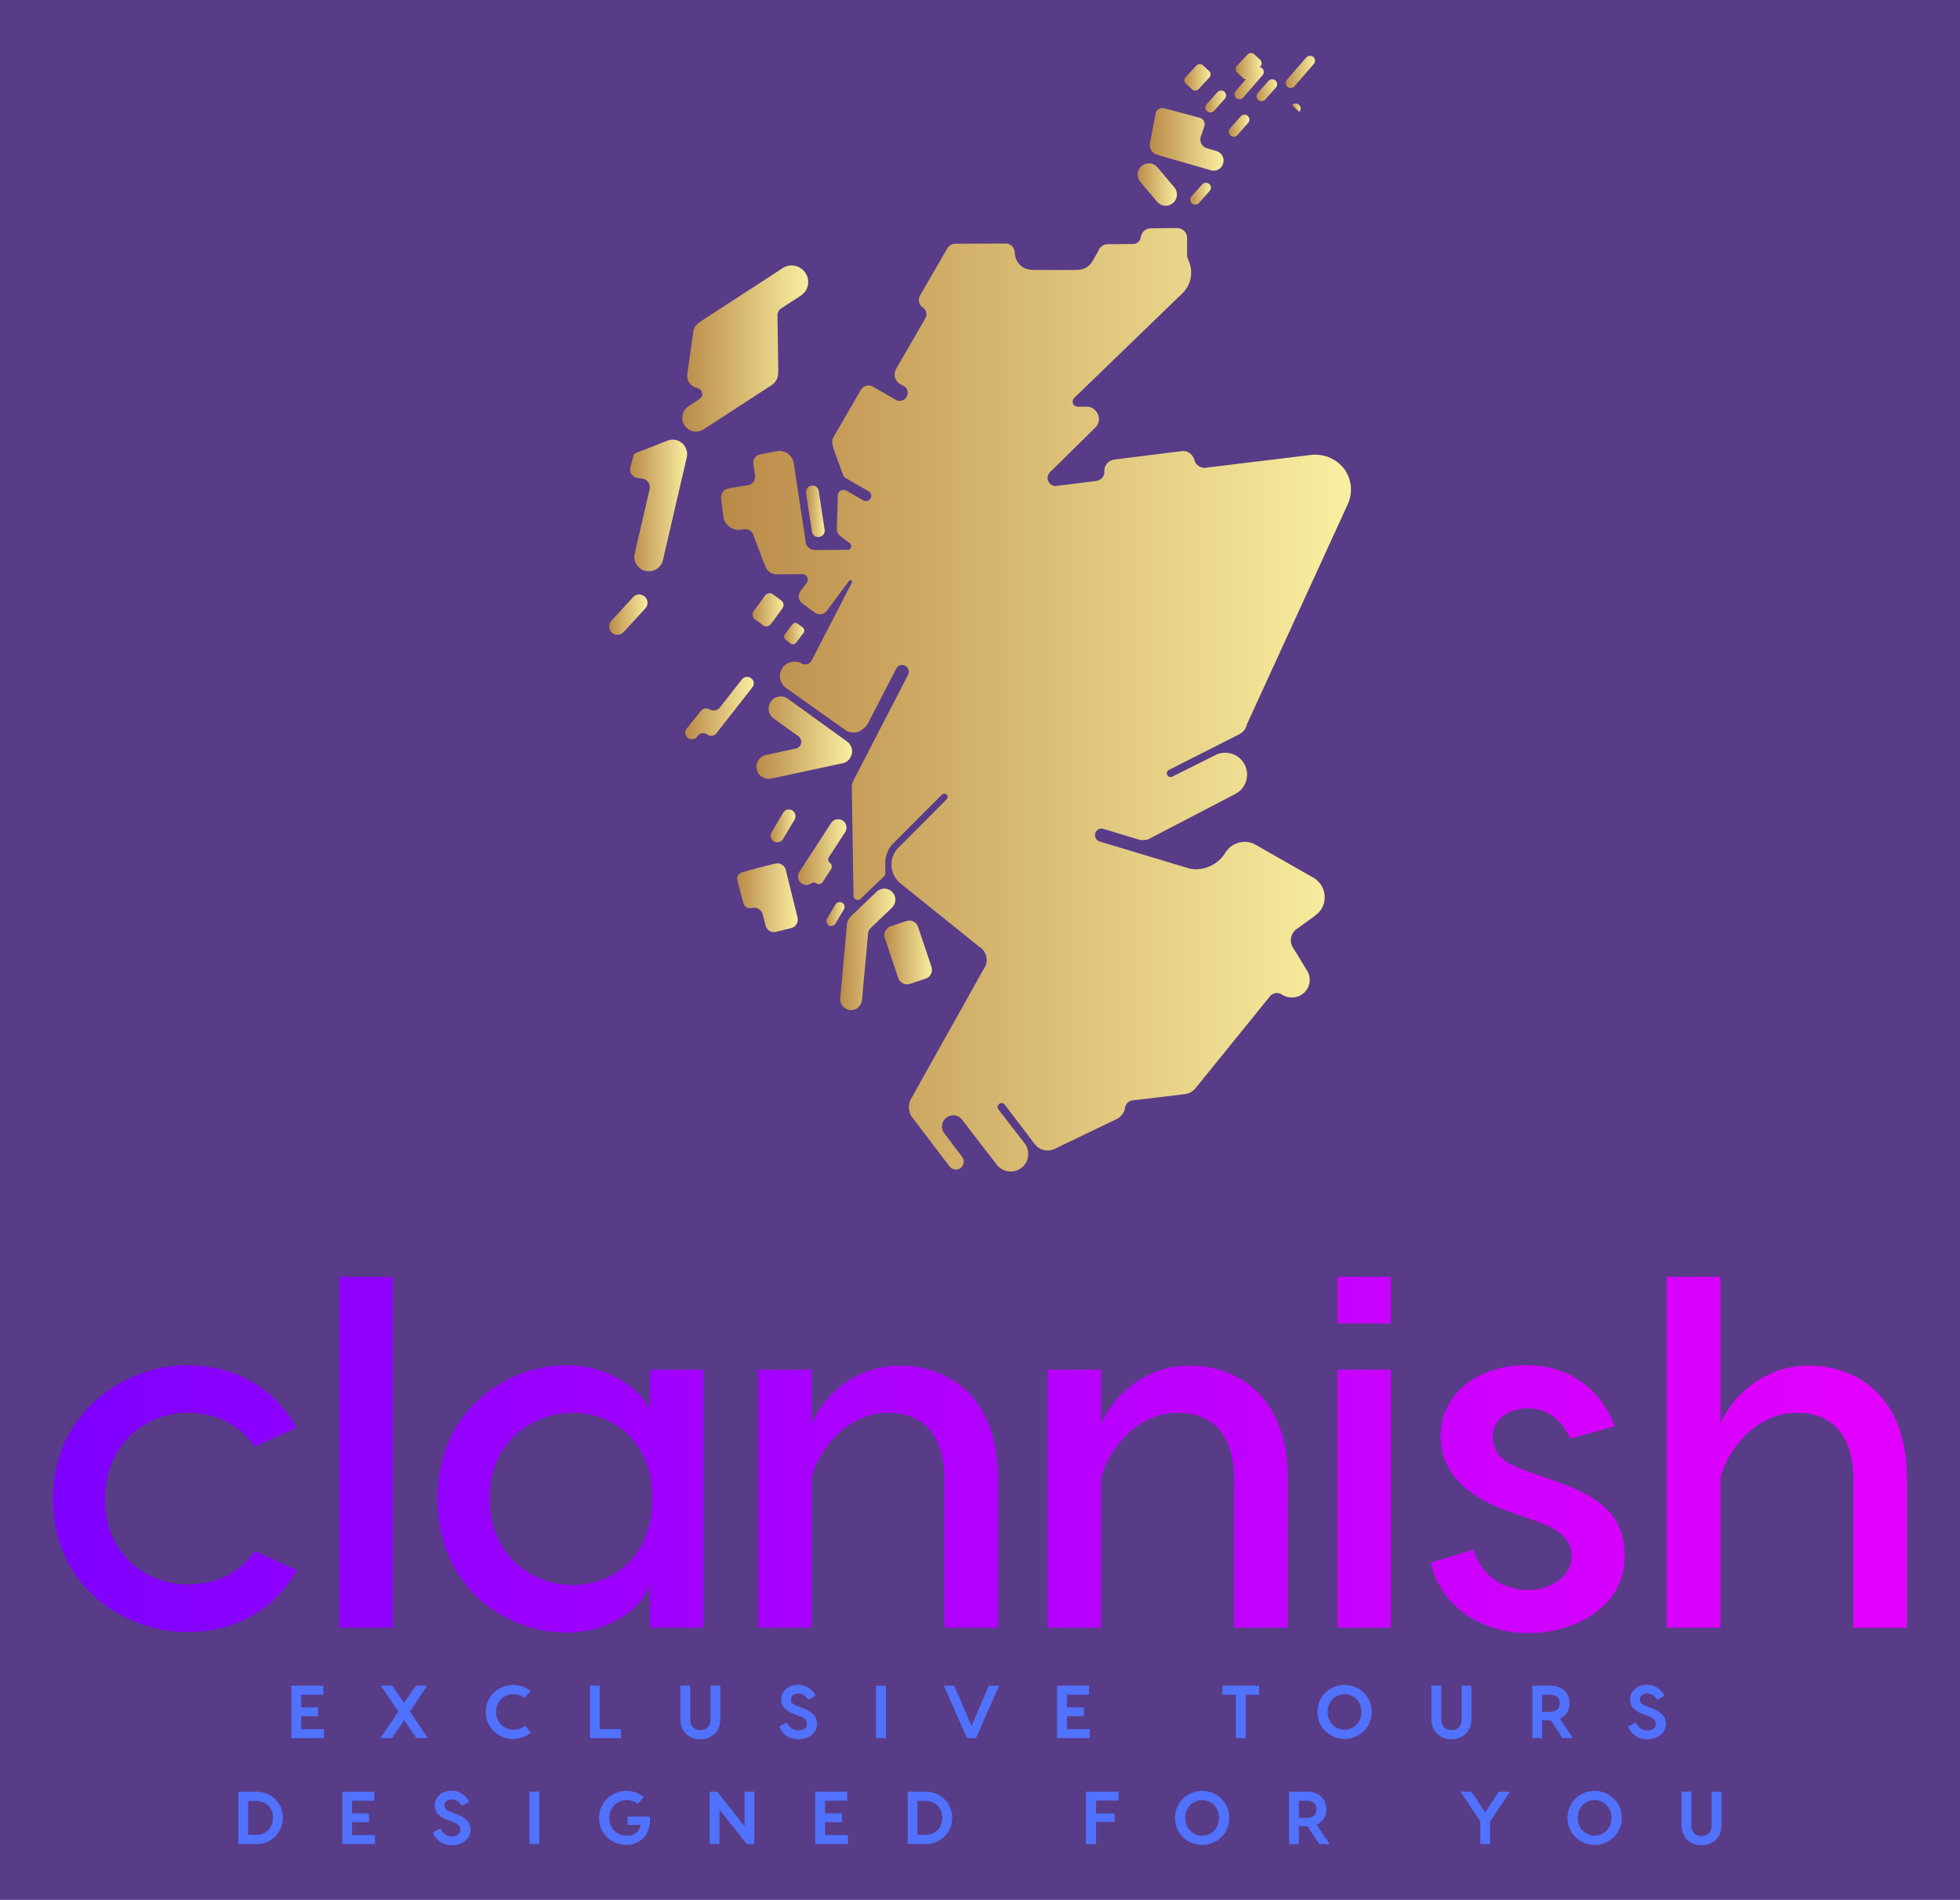
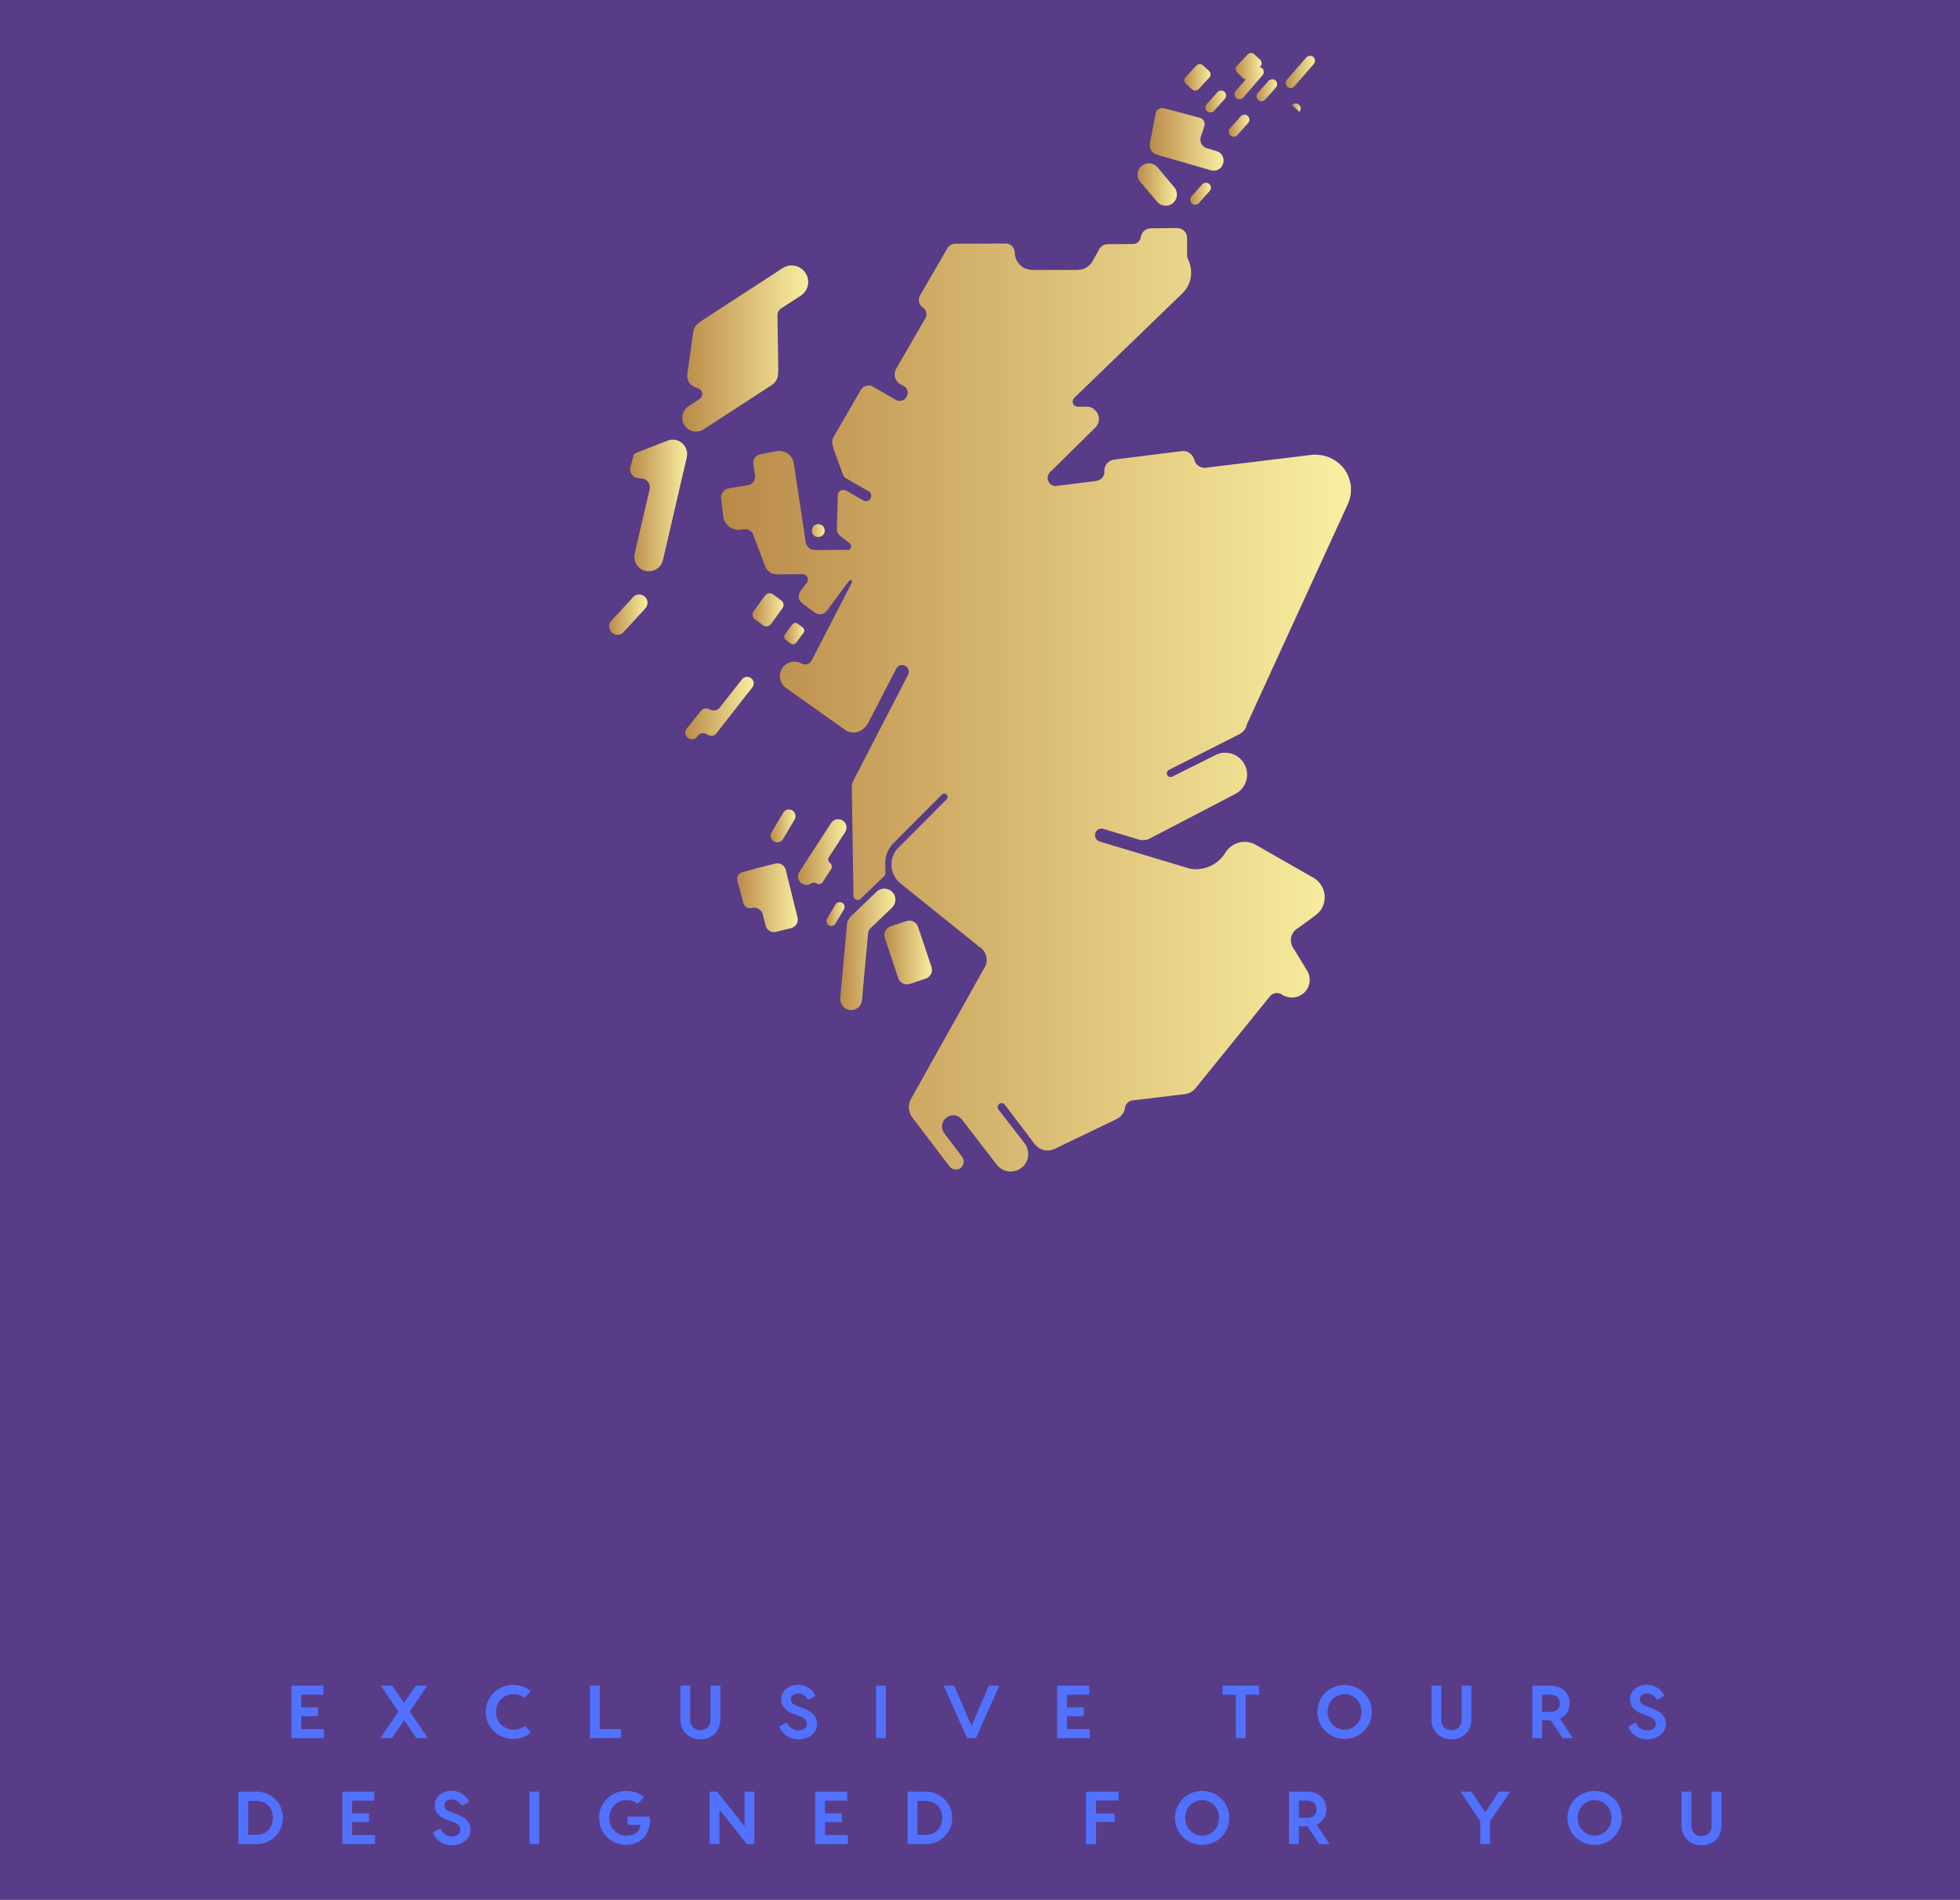
<svg xmlns="http://www.w3.org/2000/svg" data-bbox="0 0 3171.429 3073.546" viewBox="0 0 3171.429 3073.546" height="3073.546" width="3171.429" data-type="ugc">
  <g>
    <path fill="#583c87" d="M3171.429 0v3073.546H0V0z" />
    <g transform="translate(85.714 85.714)scale(8.571)">
      <defs>
        <linearGradient id="287e1a73-203b-4314-8a91-34f7f1f5d4f2">
          <stop offset="0" stop-color="#b98947" />
          <stop offset="1" stop-color="#faf0a1" />
        </linearGradient>
        <linearGradient id="243a1e00-b49e-4133-9a59-76d1dc475ec2">
          <stop offset="0" stop-color="#7f00ff" />
          <stop offset="1" stop-color="#e100ff" />
        </linearGradient>
      </defs>
      <g>
-         <path d="m120.7 269.8 3.6 23.6c.3 2.2 2.3 3.7 4.5 3.3 2.2-.3 3.7-2.3 3.3-4.5l-3.6-23.6c-.3-2.2-2.3-3.7-4.5-3.3-2.1.3-3.6 2.3-3.3 4.5" fill="url(#287e1a73-203b-4314-8a91-34f7f1f5d4f2)" transform="translate(104.986 -.038)scale(.308)" />
+         <path d="m120.7 269.8 3.6 23.6c.3 2.2 2.3 3.7 4.5 3.3 2.2-.3 3.7-2.3 3.3-4.5c-.3-2.2-2.3-3.7-4.5-3.3-2.1.3-3.6 2.3-3.3 4.5" fill="url(#287e1a73-203b-4314-8a91-34f7f1f5d4f2)" transform="translate(104.986 -.038)scale(.308)" />
        <path d="M335.8 91.2c2.4 3 6.8 3.4 9.7 1 3-2.4 3.4-6.8 1-9.7l-10.3-12.2c-2.4-3-6.8-3.4-9.7-1-3 2.4-3.4 6.8-1 9.7z" fill="url(#287e1a73-203b-4314-8a91-34f7f1f5d4f2)" transform="translate(104.986 -.038)scale(.308)" />
        <path d="M363.6 80.6 357 88c-1.1 1.2-1 3.2.2 4.3s3.2 1 4.3-.2l6.6-7.4c1.1-1.2 1-3.2-.2-4.3-1.3-1.1-3.2-1-4.3.2" fill="url(#287e1a73-203b-4314-8a91-34f7f1f5d4f2)" transform="translate(104.986 -.038)scale(.308)" />
-         <path d="M148.8 426.6c-.1-.6-.3-1.2-.6-1.7 0-.1-.1-.2-.1-.2 0-.1-.1-.1-.1-.2-.5-.9-1.2-1.8-2.1-2.4l-36.3-26.2c-3.3-2.4-8-1.7-10.4 1.6s-1.7 8 1.6 10.4l15.7 11.3c1 1 1.5 2.4 1.2 3.9-.3 1.7-1.7 3-3.3 3.3l-18.2 3.9c-4 .8-6.6 4.8-5.7 8.8.8 4 4.8 6.6 8.8 5.7l43.8-9.4c4-.8 6.5-4.8 5.7-8.8" fill="url(#287e1a73-203b-4314-8a91-34f7f1f5d4f2)" transform="translate(104.986 -.038)scale(.308)" />
        <path d="m105.5 335.6-5-3.7c-1.5-1.2-3.7-.8-4.9.7l-7 9.6c-1.2 1.5-.8 3.7.7 4.9l5 3.7c1.5 1.2 3.7.8 4.9-.7l7-9.6c1.2-1.6.9-3.7-.7-4.9" fill="url(#287e1a73-203b-4314-8a91-34f7f1f5d4f2)" transform="translate(104.986 -.038)scale(.308)" />
        <path d="m108.2 359.7 3.2 2.4c1 .7 2.4.5 3.2-.5l4.6-6.2c.7-1 .5-2.4-.5-3.2l-3.2-2.4c-1-.7-2.4-.5-3.2.5l-4.6 6.2c-.7 1-.5 2.5.5 3.2" fill="url(#287e1a73-203b-4314-8a91-34f7f1f5d4f2)" transform="translate(104.986 -.038)scale(.308)" />
        <path d="M14.7 333.6 1.4 348.1c-1.9 2.1-1.8 5.3.3 7.2s5.3 1.8 7.2-.3l13.3-14.5c1.9-2.1 1.8-5.3-.3-7.2s-5.3-1.8-7.2.3" fill="url(#287e1a73-203b-4314-8a91-34f7f1f5d4f2)" transform="translate(104.986 -.038)scale(.308)" />
        <path d="M194 567.4c3-1 4.6-4.2 3.6-7.2l-8.2-24.5c-1-3-4.2-4.6-7.2-3.6l-9.6 3.2c-3 1-4.6 4.2-3.6 7.2l8.2 24.5c1 3 4.2 4.6 7.2 3.6z" fill="url(#287e1a73-203b-4314-8a91-34f7f1f5d4f2)" transform="translate(104.986 -.038)scale(.308)" />
        <path d="m106.7 465.7-7.1 12c-1.1 1.9-.5 4.4 1.4 5.6 1.9 1.1 4.4.5 5.6-1.4l7.1-12c1.1-1.9.5-4.4-1.4-5.6-2-1.2-4.5-.5-5.6 1.4" fill="url(#287e1a73-203b-4314-8a91-34f7f1f5d4f2)" transform="translate(104.986 -.038)scale(.308)" />
        <path d="M142.9 520.9c-1.4-.8-3.2-.4-4.1 1l-5.2 8.7c-.8 1.4-.4 3.2 1 4.1 1.4.8 3.2.4 4.1-1l5.2-8.7c.9-1.5.4-3.3-1-4.1" fill="url(#287e1a73-203b-4314-8a91-34f7f1f5d4f2)" transform="translate(104.986 -.038)scale(.308)" />
        <path d="M87.1 383.3c-1.8-1.4-4.3-1.1-5.7.7l-13.1 16.7c-.1.1-.1.2-.2.3l-.2.3c-1.5 1.8-4.2 2.3-6.3 1.1-1.7-1-4-.7-5.3.9l-8.7 10.8c-1.4 1.8-1.1 4.3.6 5.7 1.8 1.4 4.3 1.1 5.7-.6l.6-.8c1.4-1.7 3.8-1.9 5.5-.7h.1c1.8 1.4 4.3 1.1 5.7-.7l22-28.1c1.4-1.7 1.1-4.3-.7-5.6" fill="url(#287e1a73-203b-4314-8a91-34f7f1f5d4f2)" transform="translate(104.986 -.038)scale(.308)" />
        <path d="M108.3 500.8c-.7-2.9-3.6-4.6-6.5-3.9l-9.2 2.3c-.2 0-.4.1-.6.2h-.2l-10.2 2.8c-2.2.6-3.6 2.9-3 5.1l3.7 13.8a4.2 4.2 0 0 0 5 3c2.9-.8 5.9.8 6.8 3.6l1.8 7.1c.7 2.9 3.6 4.6 6.5 3.9l9.2-2.3c2.9-.7 4.6-3.6 3.9-6.5z" fill="url(#287e1a73-203b-4314-8a91-34f7f1f5d4f2)" transform="translate(104.986 -.038)scale(.308)" />
        <path d="M135.2 496.3c-1-.9-1.2-2.3-.5-3.3l10-15.4c1.5-2.4.9-5.6-1.5-7.1s-5.6-.9-7.1 1.5l-19.5 30c-1.5 2.4-.9 5.6 1.5 7.1 1.9 1.2 4.2 1.1 5.9-.2.9-.5 2-.6 2.9 0 .1 0 .1.1.1.1 1.3.8 3 .5 3.9-.8l5.2-8c.8-1.3.4-3-.9-3.9" fill="url(#287e1a73-203b-4314-8a91-34f7f1f5d4f2)" transform="translate(104.986 -.038)scale(.308)" />
        <path d="M173.6 514.3c-2.6-2.7-6.9-2.8-9.6-.2l-16 15.3c-.4.4-.7.8-1 1.3-.6.9-1 2-1.2 3.2l-4.1 45.4c-.4 3.7 2.3 6.9 6 7.3s6.9-2.3 7.3-6l3.7-40.6v-.1c.1-1.3.6-2.4 1.4-3.3l13.3-12.7c2.7-2.7 2.8-6.9.2-9.6" fill="url(#287e1a73-203b-4314-8a91-34f7f1f5d4f2)" transform="translate(104.986 -.038)scale(.308)" />
        <path d="m57.9 230.8 41.8-27.2c2.7-1.7 4.1-4.8 3.9-7.8 0-.3.1-.6.1-.9l-.5-33.7c-.1-1.9.8-3.5 2.2-4.5l12-7.8c4.7-3 6.1-9.2 3-13.9-3-4.7-9.2-6.1-13.9-3.1l-49.9 32.4c-.6.4-1.2.8-1.7 1.3-1.8 1.2-3 3.1-3.3 5.4l-3.7 26.2c-.4 3.6 1.8 6.9 5.2 7.9l2.3.9c.9.6 1.6 1.6 1.7 2.8.1 1.3-.5 2.5-1.4 3.2l-6.9 4.5c-3.9 2.5-5.1 7.8-2.6 11.7 2.5 4 7.7 5.1 11.7 2.6" fill="url(#287e1a73-203b-4314-8a91-34f7f1f5d4f2)" transform="translate(104.986 -.038)scale(.308)" />
        <path d="M41 237.3c-1.6-.4-3.2-.3-4.7.2-.4.1-.9.3-1.3.5l-18.4 7.2c-.9.3-1.5 1-1.7 1.9v.1l-1.8 6.5c-.9 2.9.8 6 3.7 6.8h.2c.1 0 .2 0 .2.1h.3l3.3.4c2.8.7 4.6 3.4 4.1 6.2l-9.2 39.6c-1.1 4.8 1.8 9.6 6.6 10.7s9.6-1.8 10.7-6.6L47.6 248c1.1-4.8-1.9-9.6-6.6-10.7" fill="url(#287e1a73-203b-4314-8a91-34f7f1f5d4f2)" transform="translate(104.986 -.038)scale(.308)" />
        <path d="M454.7 267.1v-1.2c0-.2 0-.5-.1-.7v-.1c0-.1 0-.3-.1-.4 0-.2 0-.3-.1-.5 0-.2-.1-.5-.1-.7 0-.1 0-.2-.1-.3-.1-.3-.1-.6-.2-.9v-.1c-.6-2.4-1.6-4.5-2.9-6.5 0 0 0-.1-.1-.1-.2-.2-.3-.5-.5-.7l-.2-.2c-.1-.2-.3-.4-.4-.6l-.3-.3c-.1-.1-.2-.3-.4-.4-.1-.1-.2-.3-.4-.4l-.3-.3-.4-.4-.3-.3c-.2-.1-.3-.3-.5-.4l-.3-.3c-.2-.1-.3-.3-.5-.4-.1-.1-.2-.2-.4-.3-.1-.1-.3-.2-.4-.3-.2-.1-.3-.2-.5-.3-.1-.1-.2-.2-.3-.2-.2-.1-.4-.3-.7-.4-.1 0-.1-.1-.2-.1-3.1-1.9-6.8-2.9-10.6-3h-2c-.3 0-.5 0-.8.1h-.1l-65.7 8c-2.8-.2-5.2-2-6-4.6-.1-.4-.1-.7-.3-1.1 0-.1 0-.2-.1-.3h-.1c-1.1-2.8-4.1-4.7-7.3-4.3l-41.4 5.2c-3.8.5-6.5 3.9-6 7.7-.1 2.7-2.1 5-4.8 5.3v.1l-25.1 3.1c-1.8 0-3.6-1-4.4-2.8-1-2-.5-4.3 1.1-5.8 0 0 0-.1.1-.1l27.6-27.2c2.8-2.8 2.9-7.4.1-10.2l-.3-.3c-1.2-1.4-2.9-2.2-4.9-2.2h-5.7c-1.2 0-2.4-.6-2.9-1.8s-.3-2.5.5-3.4c0 0 0-.1.1-.1l66.4-64.2c5.6-5.4 6.8-13.5 3.7-20.2 0-.2 0-.3-.1-.4-.5-.8-.7-1.8-.7-2.8v-11c-.3-3.2-2.9-5.6-6.2-5.6l-16.1.2c-3 0-5.4 2.1-6 4.9h-.1c0 2.6-2.1 4.6-4.6 4.7l-15.6.1c-2.7 0-5 1.7-5.8 4.1l-4 7c-1.9 2.8-5.1 4.7-8.7 4.6v.1h-28v-.1c-5.8 0-10.5-4.7-10.5-10.5h-.1v-.1c0-3.1-2.5-5.5-5.5-5.5l-30.5.1c-2-.1-4.1.9-5.2 2.7l-16.8 29c-1.4 2.4-.8 5.5 1.4 7.2h.1c.1.1.3.2.4.3 1.8 1.4 2.5 3.8 1.7 5.9L176 193.6c-1.8 3-1 6.8 1.6 8.9.1.1.1.1.2.1.1.1.2.1.3.2l.1.1h.1c.1.1.2.1.3.2s.2.1.3.2l2.5 1.4c1.7 1.5 2.2 4 1 6.1-1.2 2.2-3.8 3.1-6.1 2.2l-13.7-7.9c-.2-.2-.4-.3-.7-.5-2.7-1.5-6.1-.6-7.6 2l-16.8 29c-.9 1.6-1 3.5-.3 5 0 .5.1 1.1.2 1.6l5.9 16.2c.2.5.4.9.7 1.3 0 0 0 .1.1.1q.9 1.05 2.1 1.5l13.5 7.8c1 1 1.3 2.6.6 4-.9 1.6-2.8 2.1-4.4 1.3l-10.2-5.9c-.3-.2-.7-.3-1.1-.4-.3-.1-.6-.2-1-.2-1.8-.1-3.3 1.4-3.4 3.2l-.6 19.9v.3c-.1 1.8.6 3.6 2.1 4.8l6 4.6c.7.7.9 1.9.4 2.9-.3.5-.7.8-1.1 1l-21 .1c-2.6 0-4.8-1.8-5.4-4.2l-7.4-48.9c-.6-4.3-4.2-7.4-8.3-7.6-.3-.1-.6-.2-.9-.1l-10.5 2c-.2 0-.3.1-.5.2h-.2c-2.9.4-4.8 3.1-4.4 5.9l1.1 7.2c.2 2.6-1.4 5-3.9 5.7l-12.3 2c-3 .5-5.1 3.4-4.6 6.4 0 .1.1.3.1.4v.3l1.1 9c0 .5 0 .9.1 1.4 0 .2.1.5.2.7v.2c0 .3.1.5.2.7 1.5 4.3 5.9 7 10.5 6.2l2.2-.3c2.1-.1 4 1 5 2.8l6.8 18c.2.5.4.9.6 1.3.8 3.2 3.8 5.7 7.3 5.6l16.3-.1c1.1.2 2 1 2.5 2.1.3.9.3 1.8 0 2.6l-4.3 5.7c-1.8 2.4-1.3 5.7 1.1 7.5l7.6 5.6c2.4 1.8 5.7 1.3 7.5-1.1l13.6-18.3c.3-.4.9-.6 1.4-.3.4.3.6.7.4 1.2l-25 48.4c-1.3 1.8-3.6 2.4-5.5 1.6-3.9-2.5-9.2-1.6-12 2.3-2.9 4-2 9.5 2 12.4l36.2 25.7c3.6 2.6 8.4 2.1 11.4-.8 1.1-.8 2-1.9 2.7-3.2l17.3-33.5c1-2 3.4-2.8 5.4-1.8s2.9 3.4 1.9 5.5l-33.5 64.8c-.9 1.7-1.2 3.4-1 5.2v.8l1 64.2h.1c-.2.8 0 1.7.6 2.3 1 1 2.6 1 3.6.1l14.5-13.9c.6-.6.9-1.4.7-2.2v-5.1c-.2-4.6 1.4-8.9 4.2-12.1l.3-.3 30.2-30.3c.8-.8 2.1-.8 2.9 0s.8 2.1 0 2.9l-28.3 28.4c-.7.6-1.4 1.3-2 2 0 0-.1 0-.1.1l-.1.1c-5.2 6.4-4.2 15.9 2.3 21l48.5 39c.2.2.5.3.7.5l.2.1c3.1 2.6 4.1 6.8 2.8 10.5L185.1 641c-1.8 3.2-1.7 7-.2 10 .2.3.3.7.6 1l.1.2c.2.3.4.5.6.7l22.5 29.6c1.6 2.1 4.7 2.5 6.8.9s2.5-4.7.9-6.8l-11.3-14.9c-1.9-3.2-1.1-7.3 2-9.4 2.9-2 6.8-1.4 9 1.2l21.5 27.9c3.6 4.7 10.3 5.6 15.1 2 4.7-3.6 5.6-10.3 2-15.1l-16.1-20.8c-.8-1.1-.5-2.6.6-3.4s2.5-.5 3.3.5l18.3 24.1c.2.3.5.6.8.9 2.8 3.1 7.4 4 11.3 2.2l38.1-18.3c2.6-1.3 4.4-3.5 5.1-6.1v-.2l.3-1.5c.6-1.7 1.9-3.1 3.7-3.6l32.6-3.9c.3 0 .7-.1 1-.2 2.2-.4 4.2-1.6 5.7-3.4l45.6-56.3c1.9-2.4 5.4-2.8 7.8-.9 3.4 2 7.8 2.2 11.4 0 5.2-3.1 6.8-9.9 3.6-15l-8.7-14.2c-2.4-4-1.1-9.2 2.9-11.6l10.5-7.6h-.1c1.7-1.1 3.3-2.7 4.4-4.6 3.8-6.6 1.5-15-5-18.8l-35.4-20.2c-6.1-3.5-13.7-1.8-17.8 3.6h-.1c-.2.4-.4.8-.7 1.1-.1.1-.1.2-.2.3 0 .1-.1.1-.1.2-4.7 7.3-13.3 10.9-21.5 9.4l-55.5-16.7c-2-.7-3.1-2.9-2.5-5 .6-2 2.6-3.2 4.6-2.8l21.8 6.6c2.4.7 4.8.5 6.9-.5.2-.1.5-.2.7-.4l51.7-26.9c6.6-3.4 9.3-11.4 5.9-18-3.3-6.6-11.4-9.3-18-5.9L345 443.7c-1.1.4-2.3 0-2.9-1.1s-.1-2.5 1-3.1l43.2-21.9c2.6-1.3 4.2-3.6 4.7-6.2l61.7-134.6c1.2-2.5 1.9-5.3 2-8.1z" fill="url(#287e1a73-203b-4314-8a91-34f7f1f5d4f2)" transform="translate(104.986 -.038)scale(.308)" />
        <path d="m335.9 62.5 32.9 9.5c3.3 1 6.7-.9 7.6-4.2 1-3.3-.9-6.7-4.2-7.6l-5.8-1.7c-2.9-.8-4.6-3.9-3.8-6.8l2.1-6.2v-.2c.1-.2.1-.3.2-.5.6-2.2-.7-4.4-2.9-5L340.1 34c-.9-.2-1.8-.1-2.6.2-1.2.4-2.1 1.3-2.4 2.6l-3.6 18.6c-.6 3 1.2 6.2 4.4 7.1" fill="url(#287e1a73-203b-4314-8a91-34f7f1f5d4f2)" transform="translate(104.986 -.038)scale(.308)" />
        <path d="M357.3 22.4c1.1 1.1 2.9 1 4-.1l6.6-7.1c1.1-1.1 1-2.9-.1-4L364 7.7c-1.1-1.1-2.9-1-4 .1l-6.6 7.1c-1.1 1.1-1 2.9.1 4z" fill="url(#287e1a73-203b-4314-8a91-34f7f1f5d4f2)" transform="translate(104.986 -.038)scale(.308)" />
        <path d="m385.1 50.4 6.6-7.4c1.1-1.2 1-3.2-.2-4.3s-3.2-1-4.3.2l-6.6 7.4c-1.1 1.2-1 3.2.2 4.3 1.3 1.2 3.2 1.1 4.3-.2" fill="url(#287e1a73-203b-4314-8a91-34f7f1f5d4f2)" transform="translate(104.986 -.038)scale(.308)" />
        <path d="M366.5 35.8c1.2 1.1 3.2 1 4.3-.2l6.6-7.4c1.1-1.2 1-3.2-.2-4.3s-3.2-1-4.3.2l-6.6 7.4c-1.2 1.3-1.1 3.2.2 4.3" fill="url(#287e1a73-203b-4314-8a91-34f7f1f5d4f2)" transform="translate(104.986 -.038)scale(.308)" />
        <path d="m388.6 27.5 11.9-13.7c1.1-1.2 1-3.2-.2-4.3s-3.2-1-4.3.2l-11.9 13.7c-1.1 1.2-1 3.2.2 4.3 1.3 1.1 3.2 1 4.3-.2" fill="url(#287e1a73-203b-4314-8a91-34f7f1f5d4f2)" transform="translate(104.986 -.038)scale(.308)" />
        <path d="M388.6 15.5c1.1 1.1 2.9 1 4-.1l6.6-7.1c1.1-1.1 1-2.9-.1-4L395.4.9c-1.1-1.1-2.9-1-4 .1l-6.6 7c-1.1 1.1-1 2.9.1 4z" fill="url(#287e1a73-203b-4314-8a91-34f7f1f5d4f2)" transform="translate(104.986 -.038)scale(.308)" />
        <path d="m418.6 32.1 4.5 4.1c1.1-1.2 1-3.2-.2-4.3-1.3-1.2-3.2-1.1-4.3.2" fill="url(#287e1a73-203b-4314-8a91-34f7f1f5d4f2)" transform="translate(104.986 -.038)scale(.308)" />
        <path d="M397.8 28.9c1.2 1.1 3.2 1 4.3-.2l6.6-7.4c1.1-1.2 1-3.2-.2-4.3s-3.2-1-4.3.2l-6.6 7.4c-1.1 1.3-1 3.2.2 4.3" fill="url(#287e1a73-203b-4314-8a91-34f7f1f5d4f2)" transform="translate(104.986 -.038)scale(.308)" />
        <path d="m420 20.6 11.9-13.7c1.1-1.2 1-3.2-.2-4.3s-3.2-1-4.3.2l-11.9 13.7c-1.1 1.2-1 3.2.2 4.3s3.1 1 4.3-.2" fill="url(#287e1a73-203b-4314-8a91-34f7f1f5d4f2)" transform="translate(104.986 -.038)scale(.308)" />
      </g>
-       <path d="M6.08 9.42c1.88 0 3.5.84 4.44 2.52l-1.68.76c-.62-.84-1.46-1.36-2.74-1.36-1.54 0-3.3 1.16-3.3 3.48 0 2.3 1.76 3.44 3.3 3.44 1.28 0 2.12-.5 2.74-1.34l1.7.76c-.96 1.68-2.56 2.5-4.46 2.5-2.36 0-5.38-1.74-5.38-5.36 0-3.6 3.02-5.4 5.38-5.4m8.32-3.56V20h-2.16V5.86zm6.98 3.56c1.88 0 3.12 1.12 3.38 1.8V9.6h2.16V20h-2.16v-1.72c-.26.84-1.5 1.92-3.38 1.92-2.36 0-5.18-1.76-5.18-5.4 0-3.58 2.82-5.38 5.18-5.38m.28 1.92c-1.62 0-3.36 1.16-3.36 3.46 0 2.32 1.74 3.48 3.36 3.48s3.2-1.14 3.2-3.48c0-2.32-1.58-3.46-3.2-3.46m13.18-1.9c2 0 3.96 1.3 3.96 4.54V20h-2.16v-5.9c0-1.98-.94-2.76-2.28-2.76-1.72 0-2.84 1.6-3.08 2.62V20h-2.16V9.6h2.16v2.2c.2-.64 1.4-2.36 3.56-2.36m11.68 0c2 0 3.96 1.3 3.96 4.54V20h-2.16v-5.9c0-1.98-.94-2.76-2.28-2.76-1.72 0-2.84 1.6-3.08 2.62V20H40.8V9.6h2.16v2.2c.2-.64 1.4-2.36 3.56-2.36m8.12-3.58v1.88h-2.16V5.86zm0 3.74V20h-2.16V9.6zm7.22 2.78c-.36-.8-.94-1.22-1.72-1.22-.8 0-1.4.48-1.4 1.14 0 .6.34 1.02 1.18 1.32l1.14.4c1.64.58 3 1.2 3 3.1 0 2.02-1.98 3.1-3.9 3.1-1.84 0-3.52-1.06-3.92-2.84l1.72-.52c.3.94 1.08 1.62 2.2 1.62.92 0 1.76-.54 1.76-1.36 0-.66-.46-1.06-1.34-1.38l-1.18-.42c-1.92-.68-2.76-1.72-2.76-3.04 0-1.74 1.56-2.86 3.42-2.86 1.8 0 3.04.98 3.6 2.46zm9.62-2.94c2 0 3.96 1.3 3.96 4.54V20h-2.16v-5.9c0-1.98-.94-2.76-2.28-2.76-1.72 0-2.84 1.6-3.08 2.62V20h-2.16V5.86h2.16v5.94c.2-.64 1.4-2.36 3.56-2.36" fill="url(#243a1e00-b49e-4133-9a59-76d1dc475ec2)" transform="translate(-3.278 203.558)scale(4.683)" />
      <path d="M46.853 316.366h4.317v1.712H45v-9.908h6.043v1.713h-4.19v2.378h3.185v1.67h-3.185zm23.935 1.712h-2.18l-2.307-3.411-2.293 3.411h-2.194l3.383-5.025-3.312-4.883h2.18l2.222 3.27 2.194-3.27h2.18l-3.284 4.883zm19.434-1.061c-.892.778-2.052 1.203-3.369 1.203-2.717 0-5.138-2.095-5.138-5.096s2.42-5.095 5.138-5.095c1.302 0 2.449.424 3.312 1.175l-1.118 1.273a3.54 3.54 0 0 0-2.08-.707c-1.84 0-3.327 1.401-3.327 3.354s1.486 3.355 3.326 3.355c.779 0 1.557-.297 2.138-.765zm12.993-.651h4.02v1.712h-5.874v-9.908h1.854zm20.92-8.196h1.855v6.313c0 2.406-1.713 3.808-3.765 3.808-2.067 0-3.78-1.402-3.78-3.808v-6.313h1.855v6.313c0 1.557.99 2.067 1.925 2.067s1.91-.51 1.91-2.067zm16.547-.17c1.684 0 2.802 1.076 3.298 2.053l-1.373.807c-.524-.779-1.09-1.218-1.925-1.218-.793 0-1.36.467-1.36 1.104 0 .609.369.963 1.218 1.274l.68.255c2.108.75 3.029 1.67 3.029 3.086 0 1.925-1.826 2.93-3.51 2.93-1.77 0-3.157-1.048-3.61-2.435l1.43-.75c.353.792 1.019 1.5 2.18 1.5.877 0 1.585-.424 1.585-1.217 0-.807-.51-1.16-1.614-1.571l-.637-.227c-1.472-.538-2.59-1.274-2.59-2.915 0-1.557 1.43-2.676 3.199-2.676m16.56.17v9.908h-1.854v-9.908zm19.434 0h1.967l-4.402 9.908h-1.656l-4.416-9.908h1.968l3.27 7.615zm14.748 8.196h4.317v1.712h-6.17v-9.908h6.043v1.713h-4.19v2.378h3.185v1.67h-3.185zm36.292-8.196v1.713h-2.548v8.195h-1.854v-8.195h-2.534v-1.713zm16.121-.141c2.718 0 5.124 2.095 5.124 5.095s-2.406 5.096-5.124 5.096-5.123-2.095-5.123-5.096 2.406-5.095 5.123-5.095m0 8.45c1.727 0 3.185-1.401 3.185-3.355s-1.458-3.354-3.185-3.354c-1.74 0-3.198 1.401-3.198 3.354s1.457 3.355 3.198 3.355m22.095-8.309h1.854v6.313c0 2.406-1.712 3.808-3.765 3.808-2.066 0-3.779-1.402-3.779-3.808v-6.313h1.854v6.313c0 1.557.991 2.067 1.925 2.067s1.911-.51 1.911-2.067zm21.02 9.908h-1.968l-2.208-3.368h-1.642v3.368h-1.854v-9.908h3.41c2.223 0 3.624 1.36 3.624 3.326 0 1.373-.68 2.393-1.84 2.888zm-5.818-8.195v3.227h1.458c1.118 0 1.868-.481 1.868-1.614 0-1.118-.75-1.613-1.868-1.613zM300.935 308c1.685 0 2.803 1.076 3.298 2.053l-1.373.807c-.523-.779-1.09-1.218-1.925-1.218-.792 0-1.358.467-1.358 1.104 0 .609.368.963 1.217 1.274l.68.255c2.108.75 3.028 1.67 3.028 3.086 0 1.925-1.826 2.93-3.51 2.93-1.77 0-3.156-1.048-3.61-2.435l1.43-.75c.354.792 1.02 1.5 2.18 1.5.878 0 1.585-.424 1.585-1.217 0-.807-.51-1.16-1.613-1.571l-.637-.227c-1.472-.538-2.59-1.274-2.59-2.915 0-1.557 1.43-2.676 3.198-2.676" fill="#5171ff" />
      <path d="M38.396 328.17c2.831 0 5.01 2.194 5.01 4.912 0 2.802-2.179 4.996-5.01 4.996H35v-9.908zm-.014 8.153c2.01 0 3.142-1.458 3.142-3.241 0-1.699-1.132-3.157-3.142-3.157h-1.529v6.398zm18.09.043h4.316v1.712h-6.171v-9.908h6.044v1.713h-4.19v2.378h3.185v1.67H56.47zM75.267 328c1.684 0 2.802 1.076 3.298 2.053l-1.373.807c-.524-.779-1.09-1.218-1.925-1.218-.793 0-1.359.467-1.359 1.104 0 .609.368.963 1.217 1.274l.68.255c2.109.75 3.029 1.67 3.029 3.086 0 1.925-1.826 2.93-3.51 2.93-1.77 0-3.157-1.048-3.61-2.435l1.43-.75c.354.792 1.019 1.5 2.18 1.5.877 0 1.585-.424 1.585-1.217 0-.807-.51-1.16-1.614-1.571l-.637-.227c-1.472-.538-2.59-1.274-2.59-2.915 0-1.557 1.43-2.676 3.199-2.676m16.56.17v9.908h-1.854v-9.908zm20.835 4.7c.383 3.297-1.783 5.35-4.43 5.35-2.774 0-5.124-2.095-5.124-5.096s2.406-5.095 5.124-5.095c1.288 0 2.449.424 3.312 1.175l-1.118 1.273a3.54 3.54 0 0 0-2.08-.707c-1.855 0-3.313 1.401-3.313 3.354s1.416 3.355 3.2 3.355c1.415 0 2.42-.566 2.717-2.024h-2.463v-1.586zm17.891-4.7h1.854v9.908h-1.415l-5.166-6.525v6.525h-1.854v-9.908h1.43l5.151 6.54zm15.202 8.196h4.317v1.712h-6.171v-9.908h6.044v1.713h-4.19v2.378h3.185v1.67h-3.185zm18.995-8.196c2.83 0 5.01 2.194 5.01 4.912 0 2.802-2.18 4.996-5.01 4.996h-3.397v-9.908zm-.014 8.153c2.01 0 3.142-1.458 3.142-3.241 0-1.699-1.132-3.157-3.142-3.157h-1.529v6.398zm36.447-6.468h-4.26v2.448h3.51v1.586h-3.51v4.19h-1.912v-9.909h6.172zm15.767-1.826c2.718 0 5.124 2.095 5.124 5.095s-2.406 5.096-5.124 5.096-5.123-2.095-5.123-5.096 2.406-5.095 5.123-5.095m0 8.45c1.727 0 3.185-1.401 3.185-3.355s-1.458-3.354-3.185-3.354c-1.74 0-3.198 1.401-3.198 3.354s1.458 3.355 3.198 3.355m24.077 1.6h-1.968l-2.208-3.37h-1.642v3.37h-1.854v-9.909h3.411c2.223 0 3.624 1.36 3.624 3.326 0 1.373-.68 2.393-1.84 2.888zm-5.818-8.196v3.227h1.458c1.118 0 1.869-.481 1.869-1.614 0-1.118-.75-1.613-1.869-1.613zm39.859-1.713-3.751 5.605v4.303h-1.854v-4.303l-3.751-5.605h2.095l2.576 3.921 2.576-3.92zm15.98-.141c2.717 0 5.124 2.095 5.124 5.095s-2.407 5.096-5.124 5.096-5.124-2.095-5.124-5.096 2.406-5.095 5.124-5.095m0 8.45c1.727 0 3.184-1.401 3.184-3.355s-1.457-3.354-3.184-3.354c-1.741 0-3.2 1.401-3.2 3.354s1.459 3.355 3.2 3.355m22.094-8.309h1.855v6.313c0 2.406-1.713 3.808-3.765 3.808-2.067 0-3.78-1.402-3.78-3.808v-6.313h1.855v6.313c0 1.557.99 2.067 1.925 2.067s1.91-.51 1.91-2.067z" fill="#5171ff" />
    </g>
  </g>
</svg>